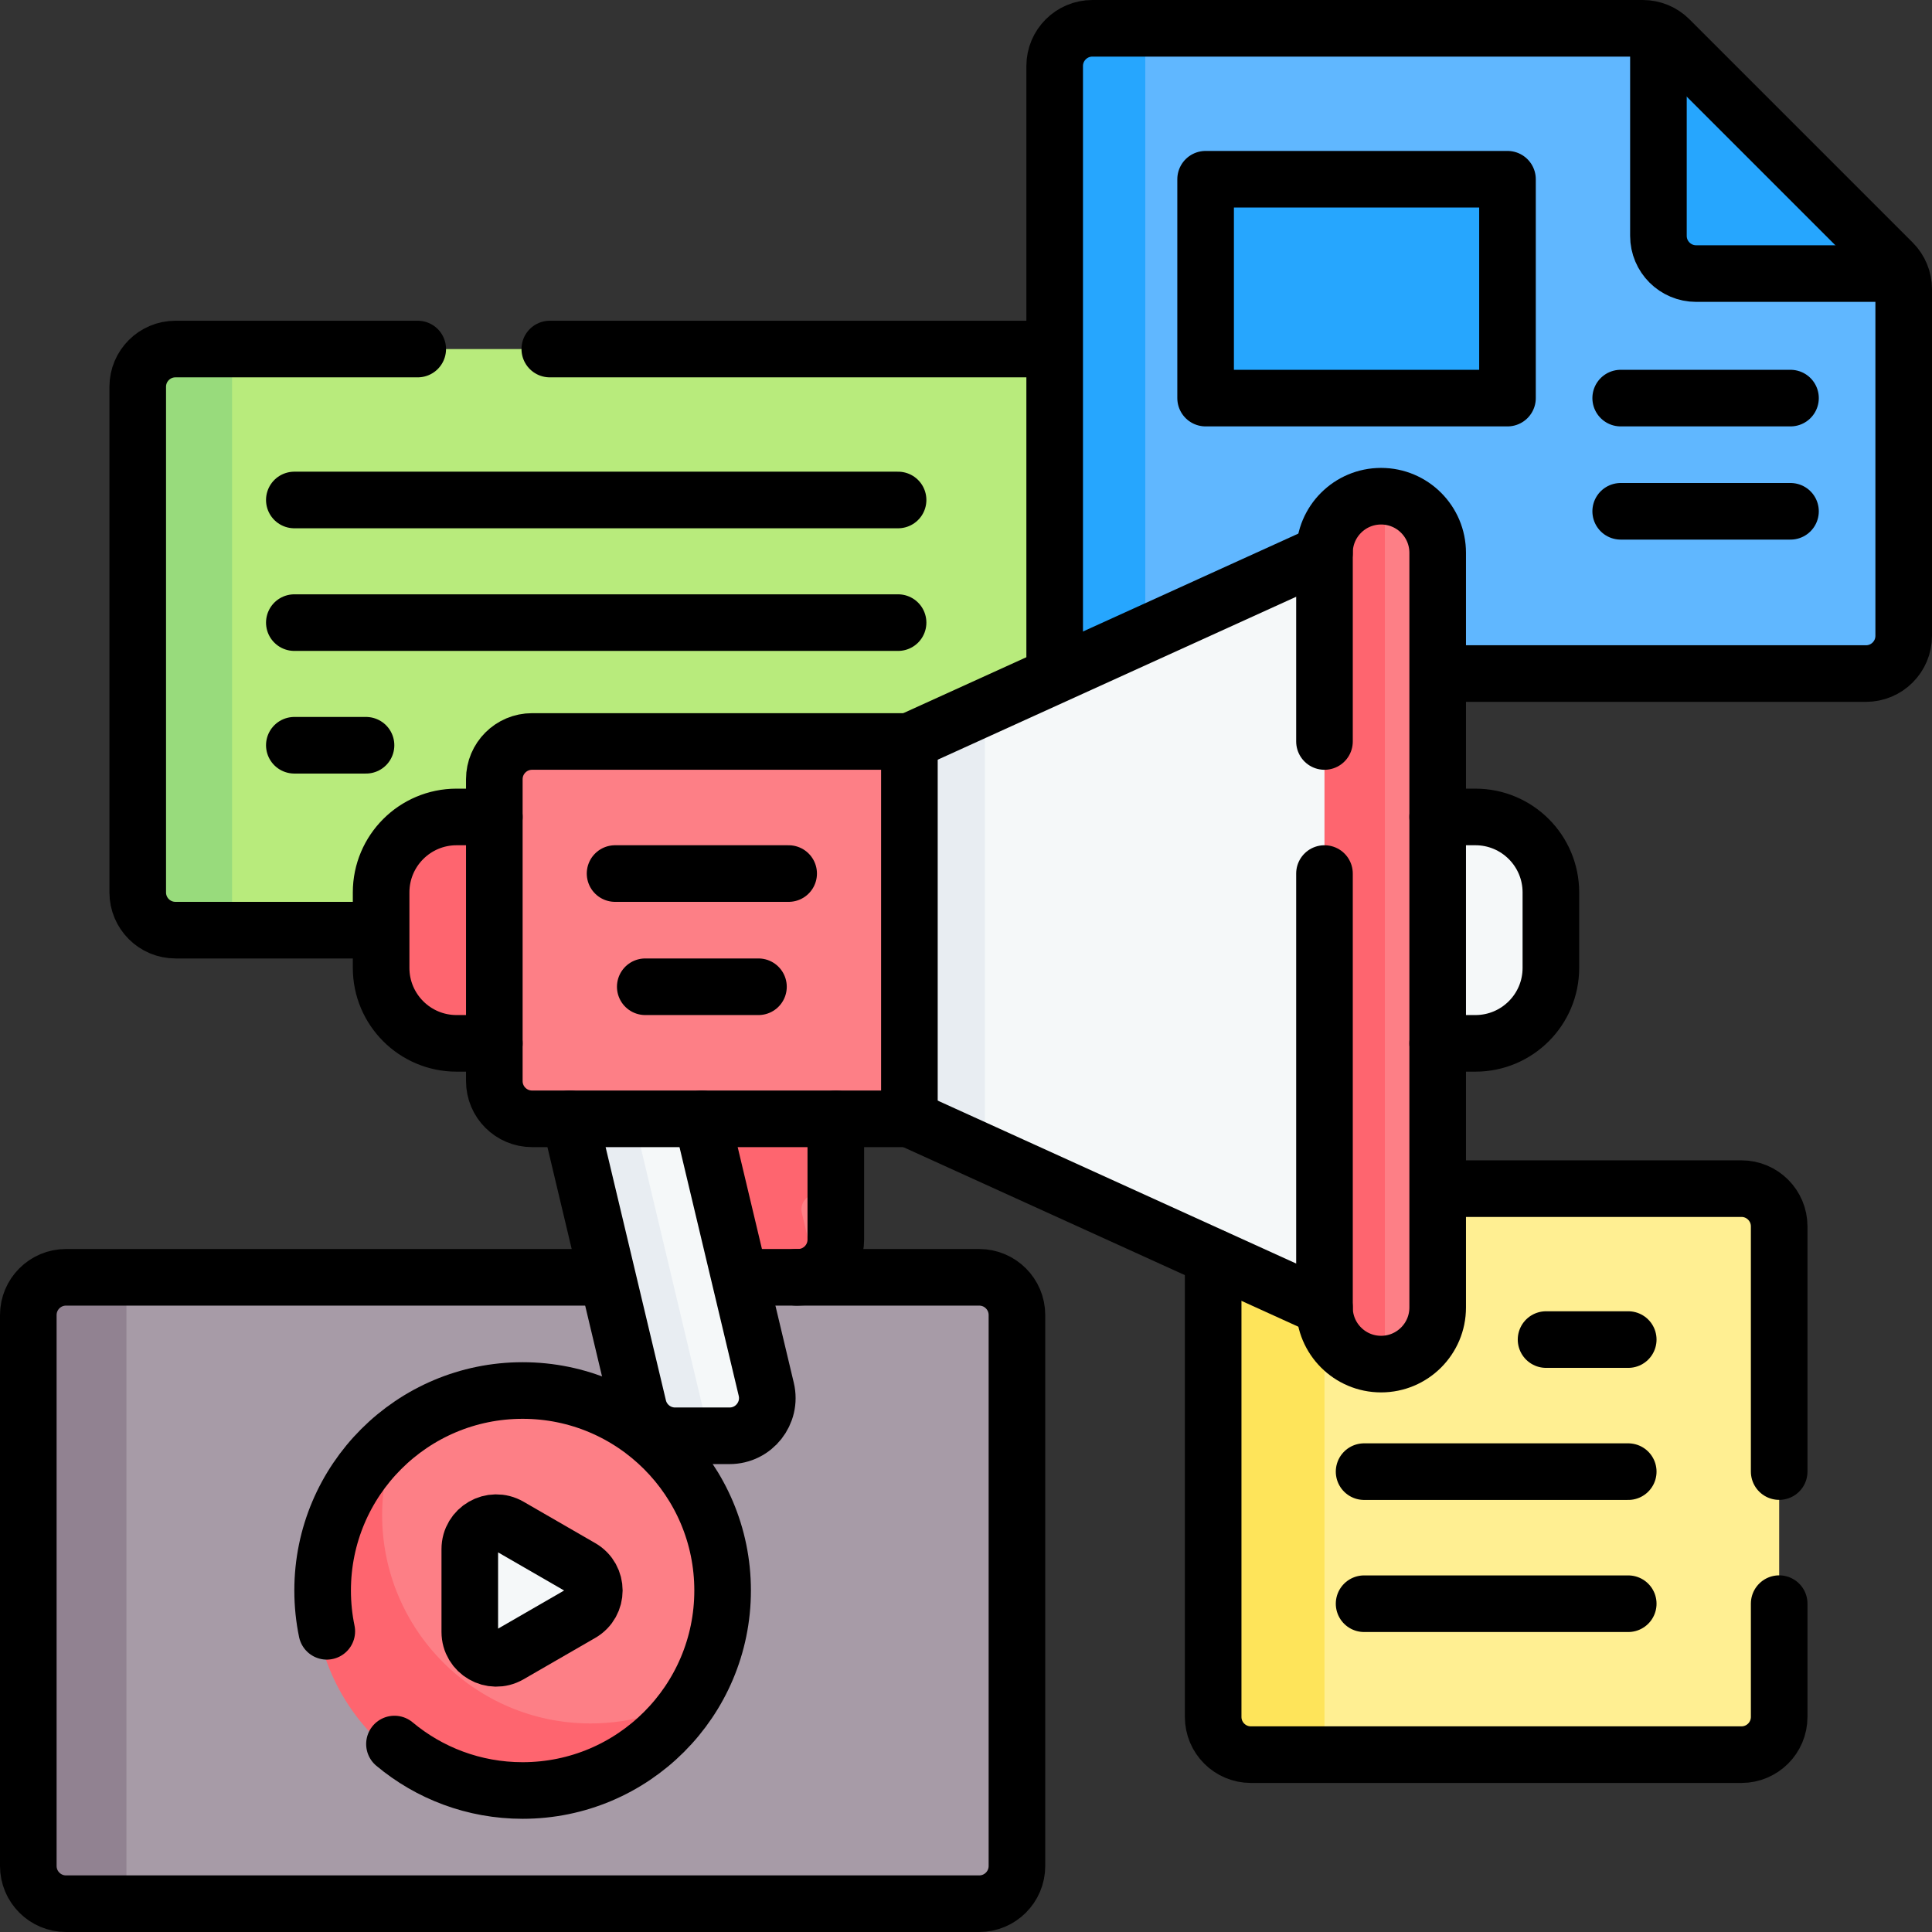
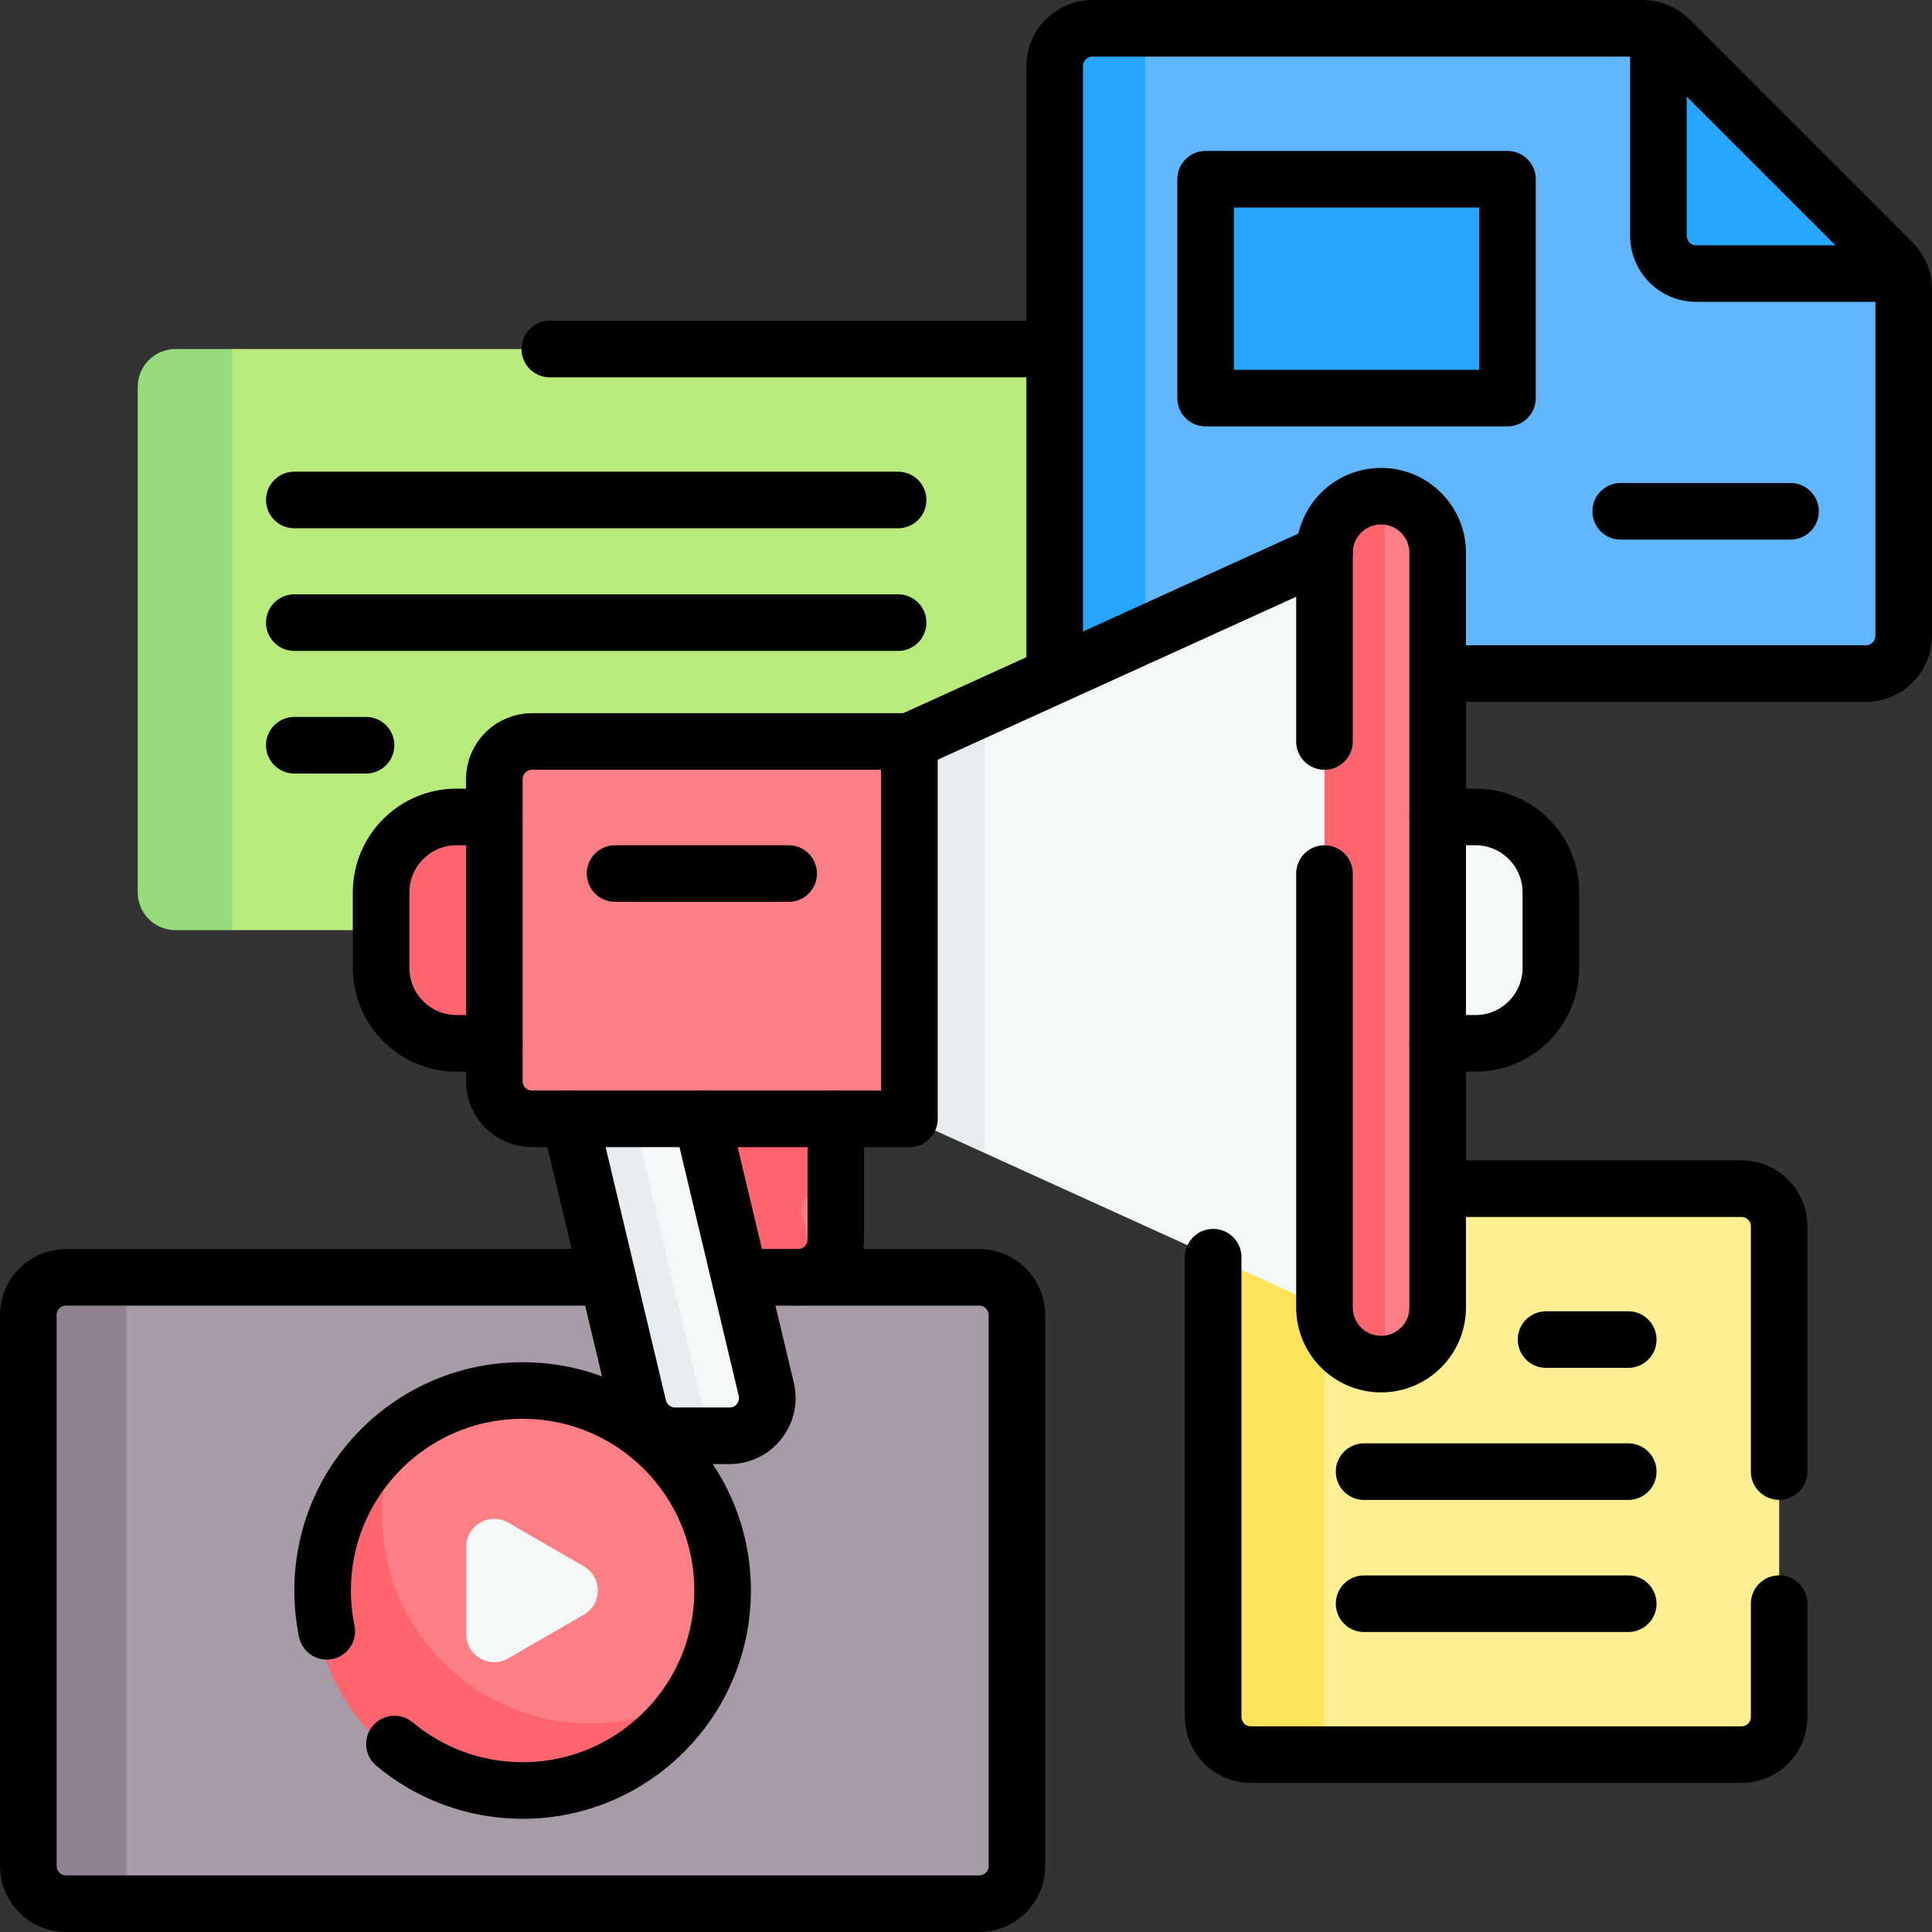
<svg xmlns="http://www.w3.org/2000/svg" version="1.1" id="Capa_1" x="0px" y="0px" viewBox="0 0 512 512" style="enable-background:new 0 0 512 512;" xml:space="preserve" width="512" height="512">
  <rect x="0" y="0" width="512" height="512" fill="#333333" stroke="none" />
  <g>
    <g>
      <path style="fill:#B8EB7C;" d="M299.5,246.5h-238l-9.949-5c-5.523,0-10-4.477-10-10L39,105.5c0-5.523,4.477-10,10-10l12.5-3h238&#10;&#09;&#09;&#09;V246.5z" />
      <path style="fill:#A79BA7;" d="M259.5,504.5h-226l-11.126-6.248c-5.523,0-10-4.477-10-10L13.504,351.5c0-5.523,4.477-10,10-10&#10;&#09;&#09;&#09;l9.996-3h156.286l12.988-5.024l8.726,5.024h48c5.523,0,10,4.477,10,10v146C269.5,500.023,265.023,504.5,259.5,504.5z" />
      <path style="fill:#918291;" d="M33.5,338.5v166h-16c-5.52,0-10-4.48-10-10v-146c0-5.52,4.48-10,10-10H33.5z" />
      <path style="fill:#FD7F86;" d="M193.726,421.5c0,9.335-2.316,18.13-6.406,25.84c-10.946,16.23-27.099,24.536-48.264,24.536&#10;&#09;&#09;&#09;c-30.5,0-51.765-19.875-51.765-50.376c0-12.31,2.602-23.679,9.412-32.862c3.735-5.037,10.976-12.978,10.976-12.978&#10;&#09;&#09;&#09;c8.814-5.955,19.382-9.385,30.82-9.385C169,366.275,193.726,391,193.726,421.5z" />
      <path style="fill:#FE656F;" d="M187.32,447.34c-9.27,17.48-27.66,29.39-48.82,29.39c-30.5,0-55.23-24.73-55.23-55.23&#10;&#09;&#09;&#09;c0-19.09,9.69-35.92,24.41-45.84c-4.09,7.71-6.41,16.5-6.41,25.84c0,30.5,24.73,55.23,55.23,55.23&#10;&#09;&#09;&#09;C167.91,456.73,178.52,453.27,187.32,447.34z" />
      <path style="fill:#F5F8F9;" d="M154.737,415.094l-20.078-11.592c-4.931-2.847-11.096,0.712-11.096,6.406v23.184&#10;&#09;&#09;&#09;c0,5.694,6.164,9.253,11.096,6.406l20.078-11.592C159.669,425.059,159.669,417.941,154.737,415.094z" />
      <path style="fill:#FFEF92;" d="M461.5,465H351l-12.391-4.018c-5.523,0-10-4.477-10-10l0.753-121.976c0-5.523,4.477-10,10-10&#10;&#09;&#09;&#09;L351,315h110.5c5.523,0,10,4.477,10,10v130C471.5,460.523,467.023,465,461.5,465z" />
      <path style="fill:#FEE45A;" d="M351,315v150h-19.5c-5.52,0-10-4.48-10-10V325c0-5.52,4.48-10,10-10H351z" />
      <path style="fill:#98DB7C;" d="M61.5,92.5v154h-15c-5.52,0-10-4.48-10-10v-134c0-5.52,4.48-10,10-10H61.5z" />
      <path style="fill:#60B7FF;" d="M504.5,76.64v91.86c0,5.52-4.48,10-10,10H287.197L286.5,21.429c0-5.52,4.48-10,10-10l7-3.929&#10;&#09;&#09;&#09;h131.86c1.44,0,2.85,0.31,4.14,0.9l4.85,45.947c0,5.52,4.48,10,10,10L503.6,72.5C504.19,73.79,504.5,75.2,504.5,76.64z" />
      <path style="fill:#26A6FE;" d="M303.5,7.5v171h-24v-161c0-5.52,4.48-10,10-10H303.5z" />
      <path style="fill:#26A6FE;" d="M503.6,72.5h-54.1c-5.52,0-10-4.48-10-10V8.4c1.08,0.49,2.07,1.17,2.93,2.03l59.14,59.14&#10;&#09;&#09;&#09;C502.43,70.43,503.11,71.42,503.6,72.5z" />
      <path style="fill:#26A6FE;" d="M396.5,105.5h-74c-1.657,0-3-1.343-3-3v-52c0-1.657,1.343-3,3-3h74c1.657,0,3,1.343,3,3v52&#10;&#09;&#09;&#09;C399.5,104.157,398.157,105.5,396.5,105.5z" />
      <g>
        <path style="fill:#FE656F;" d="M131,276.5h-10c-11.046,0-20-8.954-20-20v-20c0-11.046,8.954-20,20-20h10l10.372,28.885L131,276.5&#10;&#09;&#09;&#09;&#09;z" />
        <polygon style="fill:#F5F8F9;" points="351,346.5 261,305.591 241,287.594 241,207.782 261,187.409 351,146.5 367.063,254 &#09;&#09;&#09;" />
        <polygon style="fill:#E8EDF2;" points="261,187.41 261,305.59 241,296.5 232.609,249.57 241,196.5 &#09;&#09;&#09;" />
        <path style="fill:#F5F8F9;" d="M391,276.5h-21.356v-60H391c11.046,0,20,8.954,20,20v20C411,267.546,402.046,276.5,391,276.5z" />
        <path style="fill:#FD7F86;" d="M365.88,360.158l0.094-0.424c-8.284,0-12.706-9.316-12.706-17.6l-0.141-194.517&#10;&#09;&#09;&#09;&#09;c0-8.284,4.589-14.682,12.873-14.682l0,0c0.336,0,0.67-1.42,1-1.399c7.818,0.515,14,7.015,14,14.964v200&#10;&#09;&#09;&#09;&#09;c0,7.948-6.182,14.449-14,14.964C366.67,361.485,366.216,360.158,365.88,360.158z" />
        <path style="fill:#FE656F;" d="M367,131.536v229.927c-0.33,0.03-0.66,0.036-1,0.036c-8.28,0-15-6.72-15-15v-200&#10;&#09;&#09;&#09;&#09;c0-8.28,6.72-15,15-15C366.34,131.5,366.67,131.506,367,131.536z" />
        <path style="fill:#FD7F86;" d="M174.703,296.5l16.797-15.401l30,15.401l-5.455,9.729L221.5,316.5v12&#10;&#09;&#09;&#09;&#09;c0,3.795-2.115,7.096-5.23,8.79c0,0-3.043-1.273-4.77-1.273h-26.797L174.703,296.5z" />
        <path style="fill:#FE656F;" d="M221.5,316.5h-5.116c-2.584,0-4.49,2.413-3.891,4.926l3.777,15.864&#10;&#09;&#09;&#09;&#09;c-1.42,0.77-3.05,1.21-4.77,1.21h-26.8l-5.24-22l-4.76-20l16.8-15.4l12.98,6.66l17.02,8.74V316.5z" />
        <path style="fill:#F5F8F9;" d="M193.34,380.5H188l-5.964-2.917c-4.631,0-8.656-3.179-9.728-7.684L156.327,296.5l14.824-4.812&#10;&#09;&#09;&#09;&#09;L186,296.5l17.068,71.684C204.564,374.468,199.799,380.5,193.34,380.5z" />
        <path style="fill:#E8EDF2;" d="M188,380.5h-9.1c-4.63,0-8.66-3.18-9.73-7.68L151,296.5l9.28-4.812L168,296.5L188,380.5z" />
        <path style="fill:#FD7F86;" d="M241,296.5H141c-5.523,0-10-4.477-10-10v-80c0-5.523,4.477-10,10-10h100V296.5z" />
      </g>
    </g>
    <g>
      <path style="fill:none;stroke:#000000;stroke-width:15;stroke-linecap:round;stroke-linejoin:round;stroke-miterlimit:10;" d="&#10;&#09;&#09;&#09;M471.5,424.982V455c0,5.523-4.477,10-10,10h-130c-5.523,0-10-4.477-10-10V333.17" />
      <path style="fill:none;stroke:#000000;stroke-width:15;stroke-linecap:round;stroke-linejoin:round;stroke-miterlimit:10;" d="&#10;&#09;&#09;&#09;M381.101,315H461.5c5.523,0,10,4.477,10,10v64.982" />
      <line style="fill:none;stroke:#000000;stroke-width:15;stroke-linecap:round;stroke-linejoin:round;stroke-miterlimit:10;" x1="145.702" y1="92.5" x2="279.42" y2="92.5" />
-       <path style="fill:none;stroke:#000000;stroke-width:15;stroke-linecap:round;stroke-linejoin:round;stroke-miterlimit:10;" d="&#10;&#09;&#09;&#09;M100.787,246.5H46.5c-5.523,0-10-4.477-10-10v-134c0-5.523,4.477-10,10-10h64.202" />
      <path style="fill:none;stroke:#000000;stroke-width:15;stroke-linecap:round;stroke-linejoin:round;stroke-miterlimit:10;" d="&#10;&#09;&#09;&#09;M279.5,178.5v-161c0-5.523,4.477-10,10-10h145.858c2.652,0,5.196,1.054,7.071,2.929l59.142,59.142&#10;&#09;&#09;&#09;c1.875,1.875,2.929,4.419,2.929,7.071V168.5c0,5.523-4.477,10-10,10H381.191" />
      <path style="fill:none;stroke:#000000;stroke-width:15;stroke-linecap:round;stroke-linejoin:round;stroke-miterlimit:10;" d="&#10;&#09;&#09;&#09;M439.5,9.5v53c0,5.523,4.477,10,10,10h53" />
      <rect x="319.5" y="47.5" style="fill:none;stroke:#000000;stroke-width:15;stroke-linecap:round;stroke-linejoin:round;stroke-miterlimit:10;" width="80" height="58" />
-       <line style="fill:none;stroke:#000000;stroke-width:15;stroke-linecap:round;stroke-linejoin:round;stroke-miterlimit:10;" x1="429.5" y1="105.5" x2="474.5" y2="105.5" />
      <line style="fill:none;stroke:#000000;stroke-width:15;stroke-linecap:round;stroke-linejoin:round;stroke-miterlimit:10;" x1="429.5" y1="135.5" x2="474.5" y2="135.5" />
      <path style="fill:none;stroke:#000000;stroke-width:15;stroke-linecap:round;stroke-linejoin:round;stroke-miterlimit:10;" d="&#10;&#09;&#09;&#09;M211,338.5h48.5c5.523,0,10,4.477,10,10v146c0,5.523-4.477,10-10,10h-242c-5.523,0-10-4.477-10-10v-146c0-5.523,4.477-10,10-10&#10;&#09;&#09;&#09;h142.904" />
      <g>
        <path style="fill:none;stroke:#000000;stroke-width:15;stroke-linecap:round;stroke-linejoin:round;stroke-miterlimit:10;" d="&#10;&#09;&#09;&#09;&#09;M241,296.5H141c-5.523,0-10-4.477-10-10v-80c0-5.523,4.477-10,10-10h100V296.5z" />
        <line style="fill:none;stroke:#000000;stroke-width:15;stroke-linecap:round;stroke-linejoin:round;stroke-miterlimit:10;" x1="241" y1="196.5" x2="351" y2="146.5" />
-         <line style="fill:none;stroke:#000000;stroke-width:15;stroke-linecap:round;stroke-linejoin:round;stroke-miterlimit:10;" x1="351" y1="346.5" x2="241" y2="296.5" />
        <path style="fill:none;stroke:#000000;stroke-width:15;stroke-linecap:round;stroke-linejoin:round;stroke-miterlimit:10;" d="&#10;&#09;&#09;&#09;&#09;M131,276.5h-10c-11.046,0-20-8.954-20-20v-20c0-11.046,8.954-20,20-20h10" />
        <path style="fill:none;stroke:#000000;stroke-width:15;stroke-linecap:round;stroke-linejoin:round;stroke-miterlimit:10;" d="&#10;&#09;&#09;&#09;&#09;M381,216.5h10c11.046,0,20,8.954,20,20v20c0,11.046-8.954,20-20,20h-10" />
        <path style="fill:none;stroke:#000000;stroke-width:15;stroke-linecap:round;stroke-linejoin:round;stroke-miterlimit:10;" d="&#10;&#09;&#09;&#09;&#09;M351,196.5v-50c0-8.284,6.716-15,15-15l0,0c8.284,0,15,6.716,15,15v200c0,8.284-6.716,15-15,15l0,0c-8.284,0-15-6.716-15-15v-115&#10;&#09;&#09;&#09;&#09;" />
        <path style="fill:none;stroke:#000000;stroke-width:15;stroke-linecap:round;stroke-linejoin:round;stroke-miterlimit:10;" d="&#10;&#09;&#09;&#09;&#09;M186,296.5l17.068,71.684c1.496,6.284-3.269,12.316-9.728,12.316h-14.441c-4.631,0-8.656-3.179-9.728-7.684L151,296.5" />
        <path style="fill:none;stroke:#000000;stroke-width:15;stroke-linecap:round;stroke-linejoin:round;stroke-miterlimit:10;" d="&#10;&#09;&#09;&#09;&#09;M221.5,296.5v32c0,5.523-4.477,10-10,10h-15" />
        <g>
          <line style="fill:none;stroke:#000000;stroke-width:15;stroke-linecap:round;stroke-linejoin:round;stroke-miterlimit:10;" x1="163" y1="231.5" x2="209" y2="231.5" />
-           <line style="fill:none;stroke:#000000;stroke-width:15;stroke-linecap:round;stroke-linejoin:round;stroke-miterlimit:10;" x1="171" y1="261.5" x2="201" y2="261.5" />
        </g>
      </g>
      <path style="fill:none;stroke:#000000;stroke-width:15;stroke-linecap:round;stroke-linejoin:round;stroke-miterlimit:10;" d="&#10;&#09;&#09;&#09;M86.604,432.313c-0.724-3.491-1.104-7.108-1.104-10.813c0-29.271,23.729-53,53-53s53,23.729,53,53s-23.729,53-53,53&#10;&#09;&#09;&#09;c-12.924,0-24.768-4.626-33.965-12.312" />
-       <path style="fill:none;stroke:#000000;stroke-width:15;stroke-linecap:round;stroke-linejoin:round;stroke-miterlimit:10;" d="&#10;&#09;&#09;&#09;M154,415.438l-19-10.97c-4.667-2.694-10.5,0.674-10.5,6.062v21.939c0,5.389,5.833,8.756,10.5,6.062l19-10.97&#10;&#09;&#09;&#09;C158.667,424.868,158.667,418.132,154,415.438z" />
      <line style="fill:none;stroke:#000000;stroke-width:15;stroke-linecap:round;stroke-linejoin:round;stroke-miterlimit:10;" x1="78" y1="132.5" x2="238" y2="132.5" />
      <line style="fill:none;stroke:#000000;stroke-width:15;stroke-linecap:round;stroke-linejoin:round;stroke-miterlimit:10;" x1="78" y1="165" x2="238" y2="165" />
      <line style="fill:none;stroke:#000000;stroke-width:15;stroke-linecap:round;stroke-linejoin:round;stroke-miterlimit:10;" x1="78" y1="197.5" x2="97" y2="197.5" />
      <g>
        <line style="fill:none;stroke:#000000;stroke-width:15;stroke-linecap:round;stroke-linejoin:round;stroke-miterlimit:10;" x1="361.5" y1="425" x2="431.5" y2="425" />
        <line style="fill:none;stroke:#000000;stroke-width:15;stroke-linecap:round;stroke-linejoin:round;stroke-miterlimit:10;" x1="361.5" y1="390" x2="431.5" y2="390" />
        <line style="fill:none;stroke:#000000;stroke-width:15;stroke-linecap:round;stroke-linejoin:round;stroke-miterlimit:10;" x1="409.722" y1="355" x2="431.5" y2="355" />
      </g>
    </g>
  </g>
</svg>